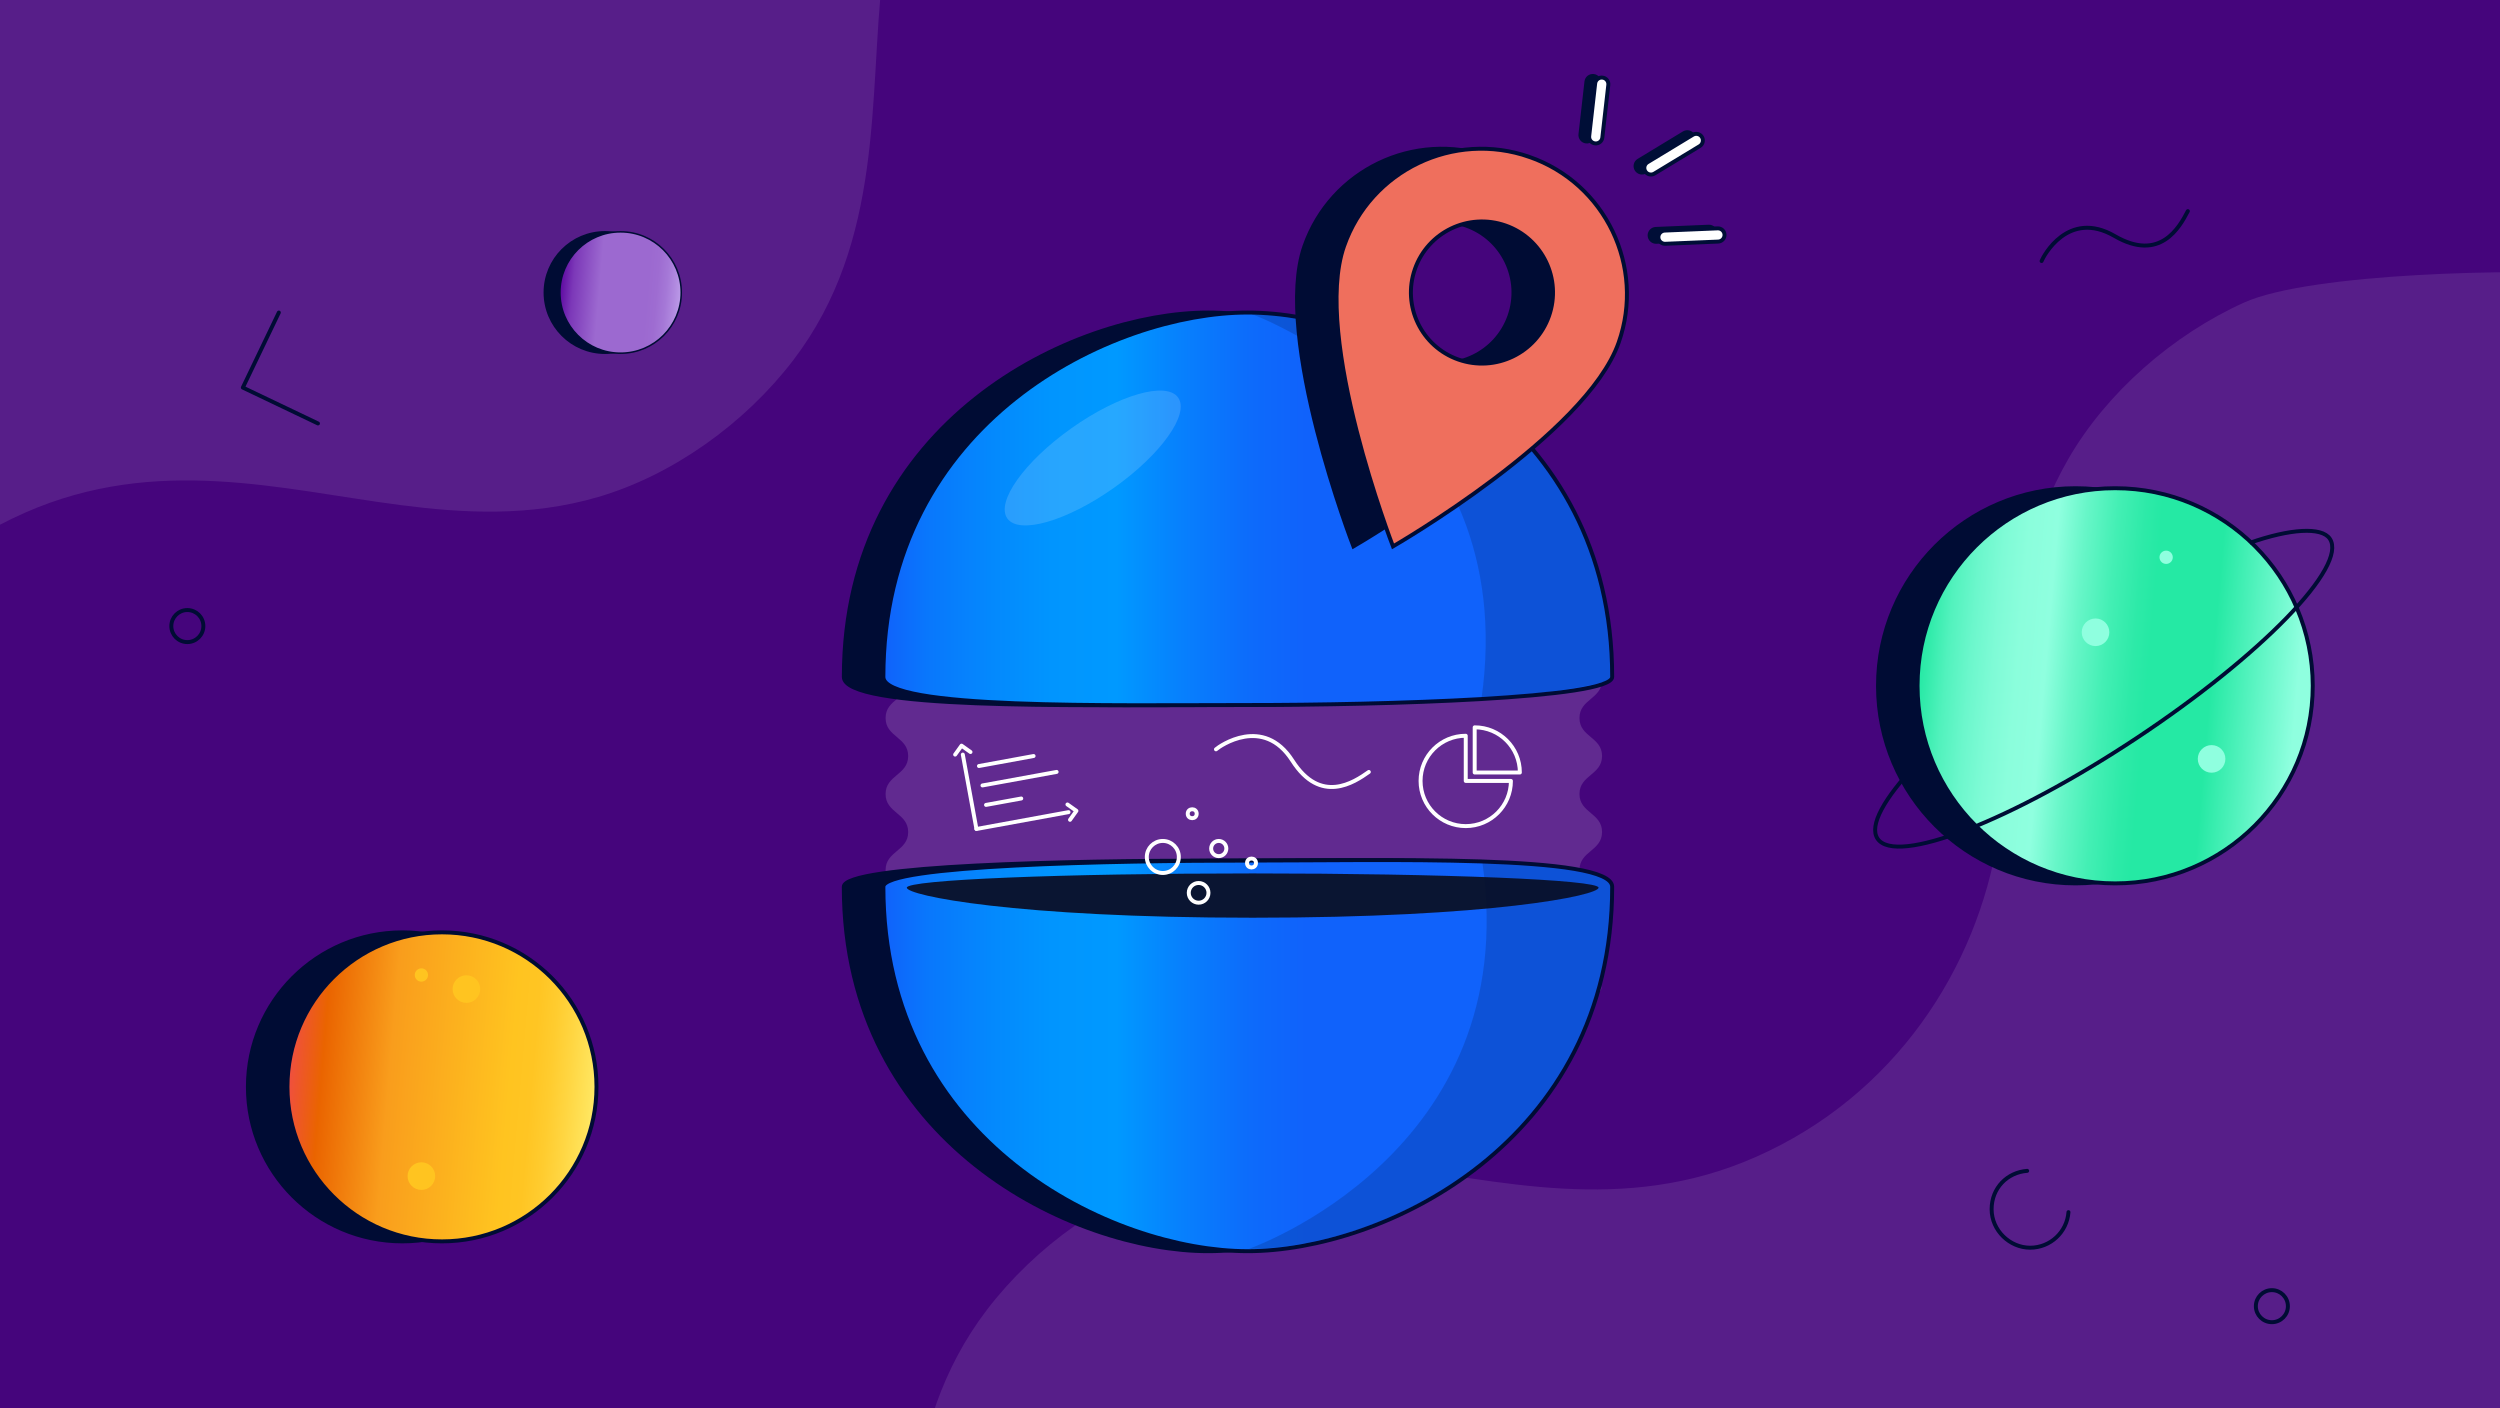
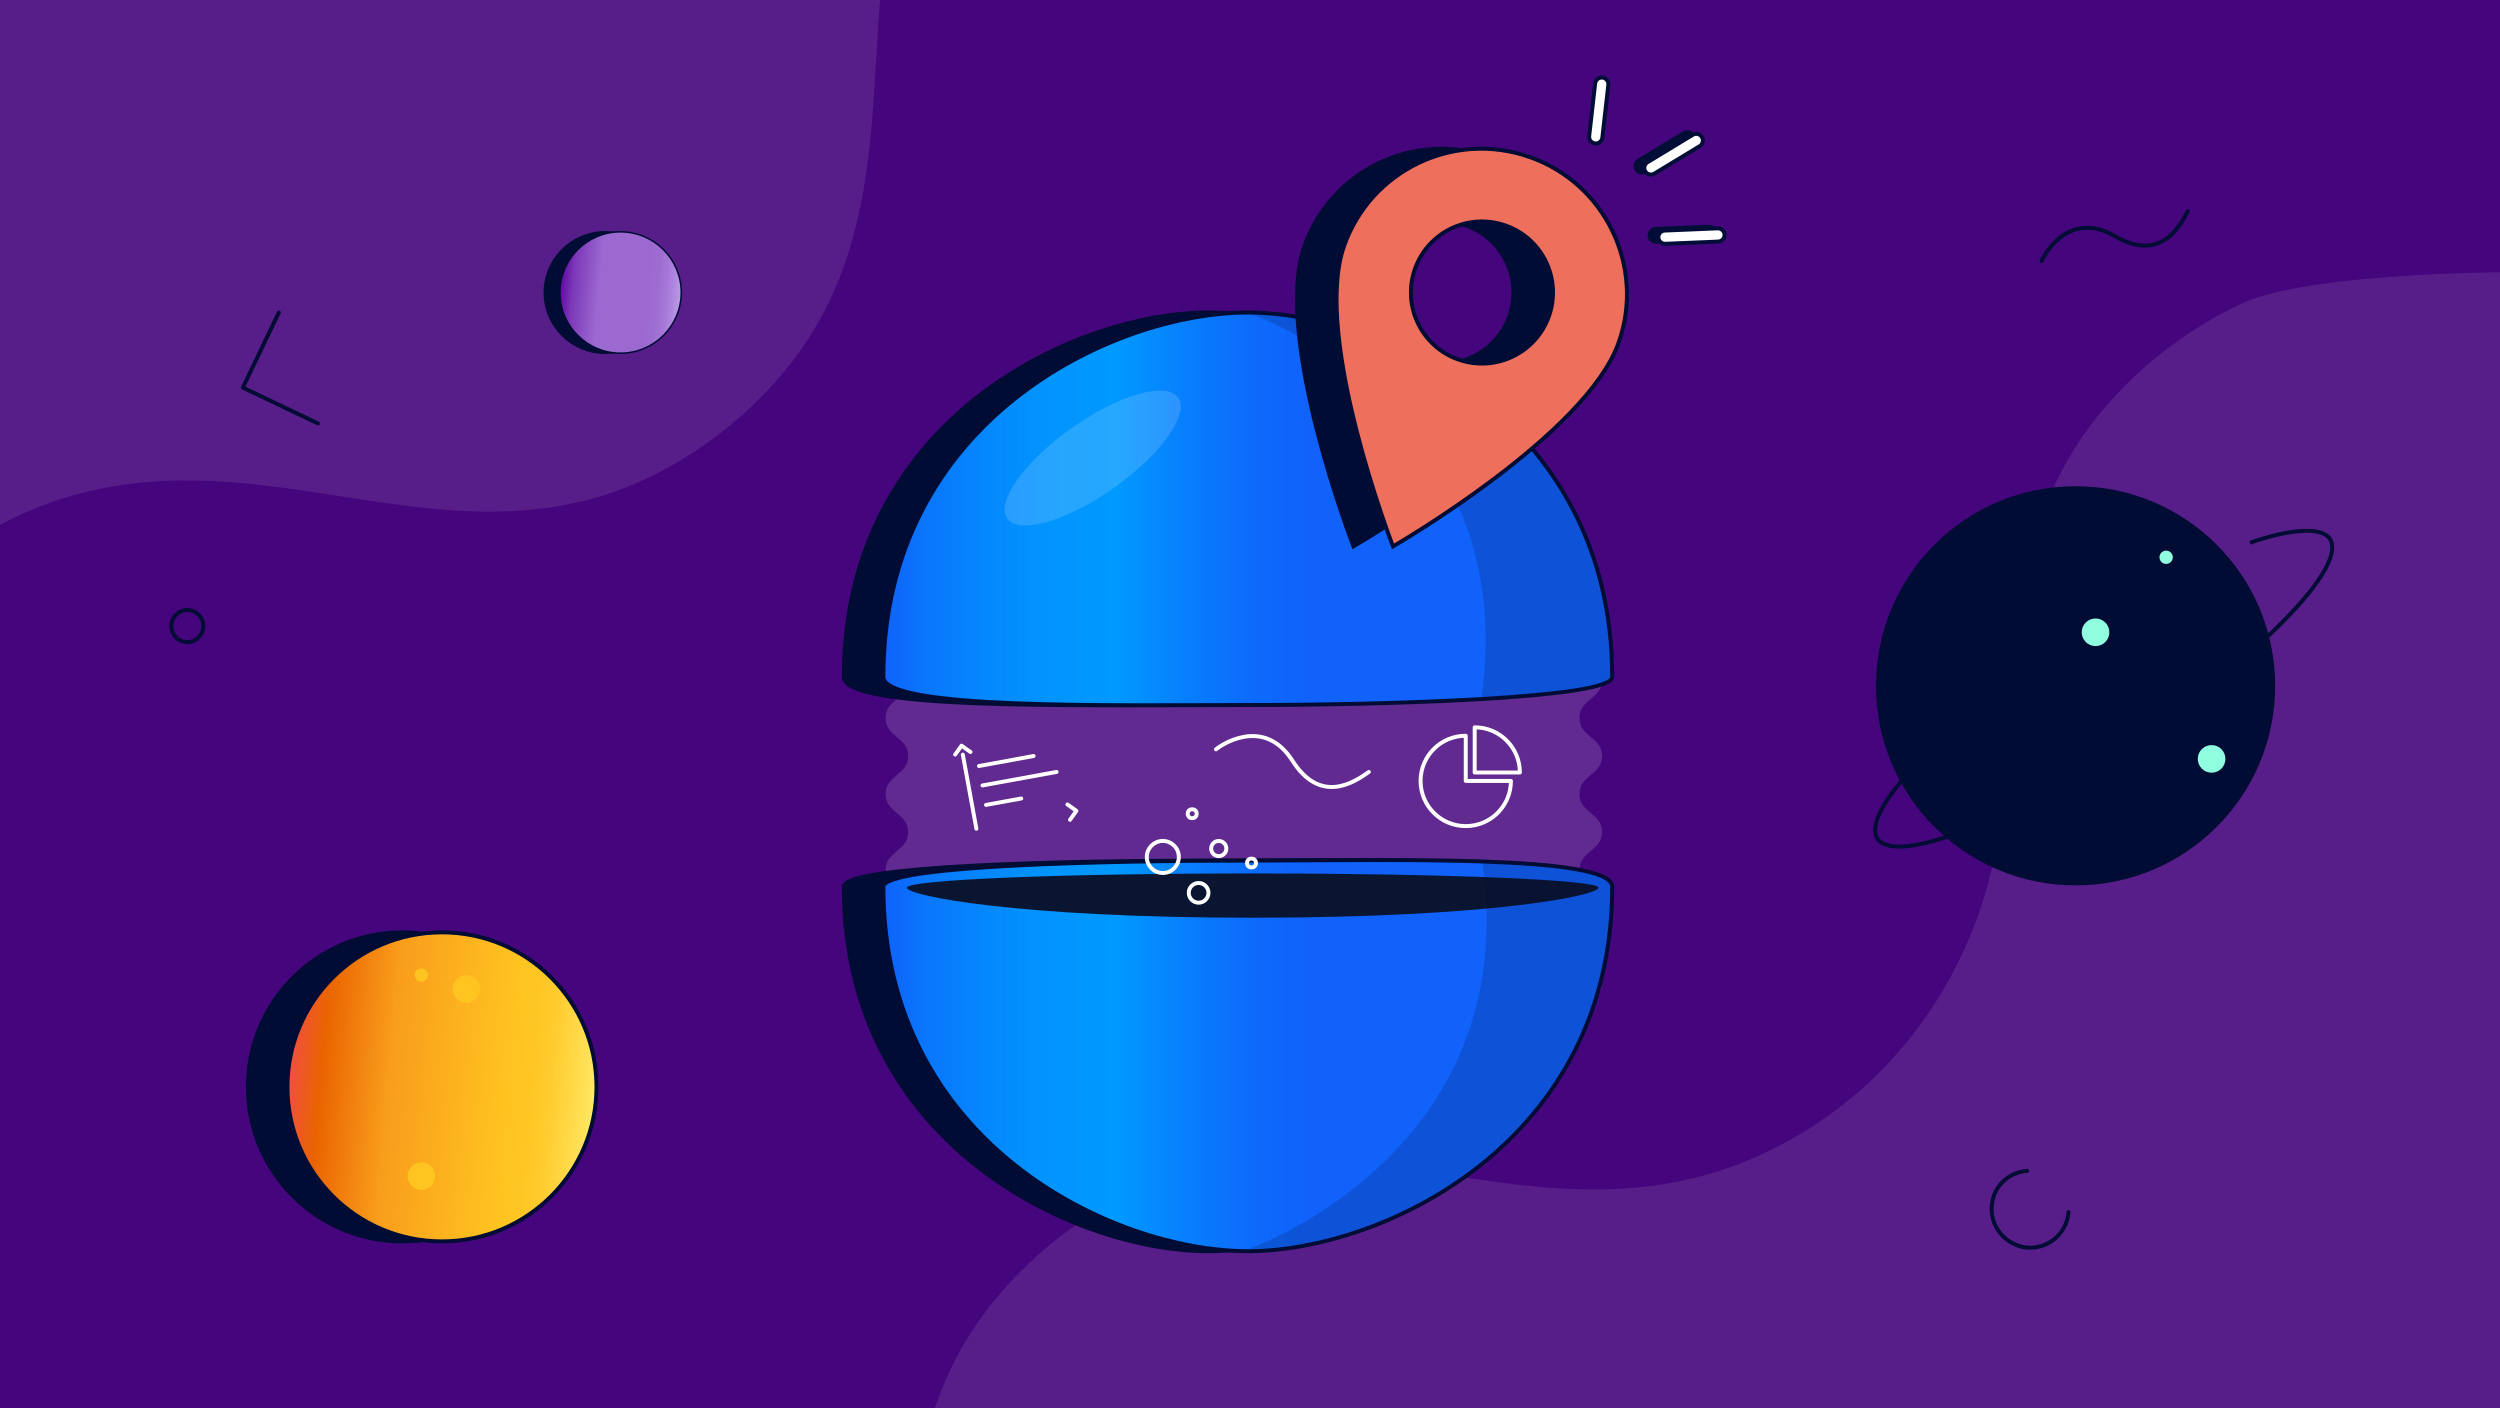
<svg xmlns="http://www.w3.org/2000/svg" xmlns:xlink="http://www.w3.org/1999/xlink" id="d" width="632" height="356" viewBox="0 0 632 356">
  <rect x="0" y="0" width="632" height="356" fill="#333333" stroke="none" />
  <defs>
    <clipPath id="e">
      <rect x="-5.43" y="-3.16" width="643.2" height="370.23" fill="none" stroke-width="0" />
    </clipPath>
    <linearGradient id="f" x1="373.46" y1="5345.37" x2="451.58" y2="5345.37" gradientTransform="translate(59.45 5635.77) rotate(-175.03)" gradientUnits="userSpaceOnUse">
      <stop offset="0" stop-color="#ffeb69" />
      <stop offset=".02" stop-color="#ffe45c" />
      <stop offset=".09" stop-color="#ffd642" />
      <stop offset=".15" stop-color="#ffcc2f" />
      <stop offset=".21" stop-color="#ffc523" />
      <stop offset=".28" stop-color="#ffc420" />
      <stop offset=".67" stop-color="#f99d1c" />
      <stop offset=".89" stop-color="#ea6400" />
      <stop offset="1" stop-color="#f04e43" />
    </linearGradient>
    <linearGradient id="g" x1="424.75" y1="5141.4" x2="455.44" y2="5141.4" gradientTransform="translate(149.75 5234.15) rotate(-175.03)" gradientUnits="userSpaceOnUse">
      <stop offset="0" stop-color="#bb9ae8" />
      <stop offset=".05" stop-color="#b18ae0" />
      <stop offset=".12" stop-color="#a578d7" />
      <stop offset=".2" stop-color="#9e6cd1" />
      <stop offset=".28" stop-color="#9c69d0" />
      <stop offset=".67" stop-color="#9c69d0" />
      <stop offset=".89" stop-color="#7c38b8" />
      <stop offset="1" stop-color="#5d07a0" />
    </linearGradient>
    <linearGradient id="h" x1="330.98" y1="114.47" x2="430.88" y2="114.47" gradientTransform="translate(165.13 26.32) rotate(4.97)" gradientUnits="userSpaceOnUse">
      <stop offset="0" stop-color="#25e9a4" />
      <stop offset=".02" stop-color="#30ebaa" />
      <stop offset=".07" stop-color="#52f2bd" />
      <stop offset=".13" stop-color="#6cf7cc" />
      <stop offset=".19" stop-color="#7ffbd6" />
      <stop offset=".25" stop-color="#8bfedc" />
      <stop offset=".32" stop-color="#8fffdf" />
      <stop offset=".39" stop-color="#67f6c8" />
      <stop offset=".47" stop-color="#43efb4" />
      <stop offset=".54" stop-color="#2deaa8" />
      <stop offset=".58" stop-color="#25e9a4" />
      <stop offset=".74" stop-color="#25e9a4" />
      <stop offset=".96" stop-color="#8fffdf" />
    </linearGradient>
    <linearGradient id="i" x1="223.32" y1="266.86" x2="407.56" y2="266.86" gradientUnits="userSpaceOnUse">
      <stop offset="0" stop-color="#1062fb" />
      <stop offset=".06" stop-color="#0977fc" />
      <stop offset=".15" stop-color="#0489fd" />
      <stop offset=".23" stop-color="#0195fe" />
      <stop offset=".32" stop-color="#09f" />
      <stop offset=".41" stop-color="#0780fd" />
      <stop offset=".51" stop-color="#0d6afb" />
      <stop offset=".58" stop-color="#1062fb" />
      <stop offset=".74" stop-color="#1062fb" />
      <stop offset=".96" stop-color="#1062fb" />
    </linearGradient>
    <linearGradient id="j" y1="128.65" y2="128.65" xlink:href="#i" />
  </defs>
  <g clip-path="url(#e)">
    <rect x="-.56" y="-1.08" width="638.33" height="359" fill="#45057c" stroke-width="0" />
    <g opacity=".15">
      <path d="M403.41,251.33c-8.74,4.31-11.01-5.42-20.75-5.42-9.74,0-9.74,5.71-19.49,5.71s-9.74-5.71-19.49-5.71-9.74,5.71-19.49,5.71c-9.75,0-9.75-5.71-19.49-5.71s-9.74,5.71-19.49,5.71-9.75-5.71-19.49-5.71-9.75,5.71-19.49,5.71c-9.75,0-9.49-1.11-18.23-5.42-4.31-2.12-4.12-2.24-4.12-7.04s5.71-4.8,5.71-9.61-5.71-4.8-5.71-9.6,5.71-4.8,5.71-9.6-5.71-4.8-5.71-9.61,5.71-4.8,5.71-9.61-5.71-4.8-5.71-9.61,5.71-4.81,5.71-9.61-8.43-10.05-4.12-12.17c8.74-4.31,11.01,5.42,20.75,5.42s9.74-5.71,19.49-5.71,9.74,5.71,19.49,5.71,9.74-5.71,19.49-5.71,9.75,5.71,19.49,5.71,9.74-5.71,19.49-5.71,9.75,5.71,19.49,5.71,9.75-5.71,19.49-5.71,9.49,1.11,18.23,5.42c4.31,2.12,4.12,2.24,4.12,7.04s-5.71,4.8-5.71,9.61,5.71,4.8,5.71,9.6-5.71,4.8-5.71,9.6,5.71,4.8,5.71,9.61-5.71,4.8-5.71,9.61,5.71,4.8,5.71,9.61-6.91,5.77-5.6,10.39c1.82,6.41,8.32,9.27,4.01,11.39Z" fill="#fff" stroke-width="0" />
    </g>
    <path d="M432.1,60.61l-13.38.56c-.92.04-1.7-.68-1.74-1.6s.68-1.7,1.6-1.74l13.38-.56c.92-.04,1.7.68,1.74,1.6.04.92-.68,1.7-1.6,1.74Z" fill="#000e37" stroke="#000e37" stroke-miterlimit="10" stroke-width=".92" />
-     <path d="M404.33,21.02l-1.51,13.31c-.1.92-.93,1.58-1.85,1.47-.92-.1-1.58-.93-1.47-1.85l1.51-13.31c.1-.92.93-1.58,1.85-1.47s1.58.93,1.47,1.85Z" fill="#000e37" stroke="#000e37" stroke-miterlimit="10" stroke-width=".92" />
    <path d="M427.42,36.48l-11.45,6.94c-.79.48-1.82.23-2.3-.56-.48-.79-.23-1.82.56-2.3l11.45-6.94c.79-.48,1.82-.23,2.3.56.48.79.23,1.82-.56,2.3Z" fill="#000e37" stroke="#000e37" stroke-miterlimit="10" stroke-width=".92" />
    <path d="M434.36,61.07l-13.38.56c-.92.04-1.7-.68-1.74-1.6s.68-1.7,1.6-1.74l13.38-.56c.92-.04,1.7.68,1.74,1.6s-.68,1.7-1.6,1.74Z" fill="#fff" stroke="#000e37" stroke-miterlimit="10" />
    <path d="M406.58,21.47l-1.51,13.31c-.1.92-.93,1.58-1.85,1.47-.92-.1-1.58-.93-1.47-1.85l1.51-13.31c.1-.92.93-1.58,1.85-1.47.92.1,1.58.93,1.47,1.85Z" fill="#fff" stroke="#000e37" stroke-miterlimit="10" />
    <path d="M429.68,36.94l-11.45,6.94c-.79.48-1.82.23-2.3-.56s-.23-1.82.56-2.3l11.45-6.94c.79-.48,1.82-.23,2.3.56.48.79.23,1.82-.56,2.3Z" fill="#fff" stroke="#000e37" stroke-miterlimit="10" />
    <path d="M654.28,428.59l.17-359.28c-16.16-1.31-70.18-.47-87.15,7.18-18.03,8.13-34.8,22.79-44.46,39.59-18.08,31.44-12.72,64.52-17.78,95.89-5.26,32.62-25.82,64.95-61.32,80.57-33.35,14.68-64.83,5.83-94.76,1.95-15.89-2.07-32.81-3.06-50.15,2.02-18.83,5.52-37.11,18.6-49.32,34.59-23.01,30.12-19.05,66.52-22.58,97.49-.06.52-.13-.52-.19,0h427.55Z" fill="#fff" opacity=".1" stroke-width="0" />
    <circle cx="524.71" cy="173.37" r="49.95" fill="#000c34" stroke="#000c34" stroke-miterlimit="10" />
    <path d="M-204.23-6.44l-.17,359.28c16.16,1.31,70.18.47,87.15-7.18,18.03-8.13,34.8-22.79,44.46-39.59,18.08-31.44,12.72-64.52,17.78-95.89,5.26-32.62,25.82-64.95,61.32-80.57,33.35-14.68,64.83-5.83,94.76-1.95,15.89,2.07,32.81,3.06,50.15-2.02,18.83-5.52,37.11-18.6,49.32-34.59,23.01-30.12,19.05-66.52,22.58-97.49.06-.52.13.52.19,0H-204.23Z" fill="#fff" opacity=".1" stroke-width="0" />
    <path d="M397.56,171.13c0,5.48-58.11,7.1-92.12,7.1s-92.12,1.19-92.12-7.1c0-64.84,58.11-92.12,92.12-92.12s92.12,27.29,92.12,92.12Z" fill="#000c34" stroke="#000c34" stroke-miterlimit="10" />
    <path d="M213.31,224.18c0-5.48,58.11-6.62,92.12-6.62s92.12-1.66,92.12,6.62c0,64.84-58.11,92.12-92.12,92.12s-92.12-27.29-92.12-92.12Z" fill="#000c34" stroke="#000c34" stroke-miterlimit="10" />
    <circle cx="47.36" cy="158.27" r="4.05" fill="none" stroke="#000c34" stroke-linecap="round" stroke-linejoin="round" />
    <polyline points="70.49 79.01 61.39 97.98 80.38 107.05" fill="none" stroke="#000c34" stroke-linecap="round" stroke-linejoin="round" />
    <path d="M522.91,306.43c-.37,5.03-4.57,8.99-9.7,8.99s-9.73-4.35-9.73-9.73,3.96-9.32,8.99-9.7" fill="none" stroke="#000c34" stroke-linecap="round" stroke-linejoin="round" />
    <path d="M553.09,53.37c-2.13,4.11-7.03,12.96-18.49,6.31-11.81-6.86-18.06,5.18-18.49,6.31" fill="none" stroke="#000c34" stroke-linecap="round" stroke-linejoin="round" />
-     <circle cx="574.33" cy="330.2" r="4.05" fill="none" stroke="#000c34" stroke-linecap="round" stroke-linejoin="round" />
    <circle cx="101.73" cy="274.76" r="39.06" fill="#000c34" stroke="#000c34" stroke-miterlimit="10" />
    <circle cx="111.73" cy="274.76" r="39.06" fill="url(#f)" stroke="#000c34" stroke-miterlimit="10" />
    <circle cx="152.95" cy="73.95" r="15.34" fill="#000c34" stroke="#000c34" stroke-miterlimit="10" stroke-width=".39" />
    <circle cx="156.88" cy="73.95" r="15.34" fill="url(#g)" stroke="#000c34" stroke-miterlimit="10" stroke-width=".39" />
-     <circle cx="534.71" cy="173.37" r="49.95" fill="url(#h)" stroke="#000c34" stroke-miterlimit="10" />
    <path d="M568.81,137.21c10.04-3.51,18.12-4.11,20.18-1,4.58,6.9-17.31,29.47-48.89,50.4-31.58,20.93-60.88,32.3-65.46,25.4-2.19-3.31,1.69-10.21,9.8-18.8" fill="none" stroke="#000c34" stroke-miterlimit="10" />
    <line x1="258.17" y1="201.86" x2="249.27" y2="203.48" fill="none" stroke="#fff" stroke-linecap="round" stroke-linejoin="round" />
    <line x1="267.11" y1="195.14" x2="248.37" y2="198.56" fill="none" stroke="#fff" stroke-linecap="round" stroke-linejoin="round" />
-     <line x1="270.12" y1="205.31" x2="246.83" y2="209.57" fill="none" stroke="#fff" stroke-linecap="round" stroke-linejoin="round" />
    <line x1="246.83" y1="209.5" x2="243.4" y2="190.76" fill="none" stroke="#fff" stroke-linecap="round" stroke-linejoin="round" />
    <line x1="261.29" y1="191.12" x2="247.48" y2="193.65" fill="none" stroke="#fff" stroke-linecap="round" stroke-linejoin="round" />
    <polyline points="241.46 190.76 243.08 188.5 245.34 190.11" fill="none" stroke="#fff" stroke-linecap="round" stroke-linejoin="round" />
    <polyline points="269.85 203.37 272.12 204.98 270.5 207.25" fill="none" stroke="#fff" stroke-linecap="round" stroke-linejoin="round" />
    <path d="M223.32,224.18c0-5.48,58.11-6.62,92.12-6.62s92.12-1.66,92.12,6.62c0,64.84-58.11,92.12-92.12,92.12s-92.12-27.29-92.12-92.12Z" fill="url(#i)" stroke="#000c34" stroke-miterlimit="10" />
    <path d="M404.12,224.4c0,1.99-27.25,7.6-87.44,7.6s-87.44-5.61-87.44-7.6,39.15-3.6,87.44-3.6,87.44,1.61,87.44,3.6Z" fill="#0a1532" stroke-width="0" />
    <path d="M315.68,315.72c34.01,0,92.12-27.29,92.12-92.12,0-4.98-33.06-5.59-33.06-5.59,10.56,73.55-59.06,97.71-59.06,97.71Z" fill="#000c34" opacity=".18" stroke-width="0" />
    <circle cx="293.96" cy="216.64" r="4.05" fill="none" stroke="#fff" stroke-linecap="round" stroke-linejoin="round" />
    <circle cx="308.1" cy="214.51" r="1.92" fill="none" stroke="#fff" stroke-linecap="round" stroke-linejoin="round" />
    <circle cx="316.38" cy="218.17" r="1.13" fill="none" stroke="#fff" stroke-linecap="round" stroke-linejoin="round" />
    <circle cx="301.39" cy="205.71" r="1.13" fill="none" stroke="#fff" stroke-linecap="round" stroke-linejoin="round" />
    <circle cx="303.01" cy="225.71" r="2.49" fill="none" stroke="#fff" stroke-linecap="round" stroke-linejoin="round" />
    <path d="M346.04,195.15c-3.78,2.67-12.19,8.3-19.32-2.86-7.35-11.5-18.42-3.67-19.32-2.86" fill="none" stroke="#fff" stroke-linecap="round" stroke-linejoin="round" />
    <path d="M381.96,197.42h-11.42v-11.42c-6.31,0-11.42,5.11-11.42,11.42s5.11,11.42,11.42,11.42,11.42-5.11,11.42-11.42Z" fill="none" stroke="#fff" stroke-linecap="round" stroke-linejoin="round" />
    <path d="M384.22,195.29c0-6.31-5.11-11.42-11.42-11.42v11.42h11.42Z" fill="none" stroke="#fff" stroke-linecap="round" stroke-linejoin="round" />
    <path d="M407.56,171.13c0,5.48-58.11,7.1-92.12,7.1s-92.12,1.19-92.12-7.1c0-64.84,58.11-92.12,92.12-92.12s92.12,27.29,92.12,92.12Z" fill="url(#j)" stroke="#000c34" stroke-miterlimit="10" />
    <path d="M315.44,79.01c34.01,0,92.12,27.29,92.12,92.12,0,2.73-33.06,5.59-33.06,5.59,10.56-73.55-59.06-97.71-59.06-97.71Z" fill="#000c34" opacity=".18" stroke-width="0" />
    <path d="M376.66,39.68c-19.18-6.72-40.17,3.37-46.89,22.55-8.08,23.06,12.38,75.9,12.38,75.9,0,0,48.87-28.19,57.06-51.56,6.72-19.17-3.37-40.17-22.55-46.89ZM358.7,90.9c-9.36-3.28-14.29-13.53-11.01-22.89,3.28-9.36,13.53-14.29,22.89-11.01,9.36,3.28,14.29,13.53,11.01,22.89-3.28,9.36-13.53,14.29-22.89,11.01Z" fill="#000c34" stroke="#000c34" stroke-miterlimit="10" />
    <path d="M386.66,39.68c-19.18-6.72-40.17,3.37-46.89,22.55-8.08,23.06,12.38,75.9,12.38,75.9,0,0,48.87-28.19,57.06-51.56,6.72-19.17-3.37-40.17-22.55-46.89ZM368.7,90.9c-9.36-3.28-14.29-13.53-11.01-22.89,3.28-9.36,13.53-14.29,22.89-11.01,9.36,3.28,14.29,13.53,11.01,22.89-3.28,9.36-13.53,14.29-22.89,11.01Z" fill="#ef6f5d" stroke="#000c34" stroke-miterlimit="10" />
    <ellipse cx="276.24" cy="115.8" rx="26.45" ry="9.25" transform="translate(-16.15 180.8) rotate(-35.28)" fill="#fff" opacity=".15" stroke-width="0" />
  </g>
  <circle cx="559.09" cy="191.85" r="3.49" fill="#8fffdf" stroke-width="0" />
  <circle cx="547.6" cy="140.88" r="1.68" fill="#8fffdf" stroke-width="0" />
  <circle cx="529.75" cy="159.84" r="3.49" fill="#8fffdf" stroke-width="0" />
  <circle cx="106.53" cy="297.32" r="3.49" fill="#ffc420" stroke-width="0" />
  <circle cx="106.53" cy="246.48" r="1.68" fill="#ffc420" stroke-width="0" />
  <circle cx="117.91" cy="250.04" r="3.49" fill="#ffc420" stroke-width="0" />
</svg>